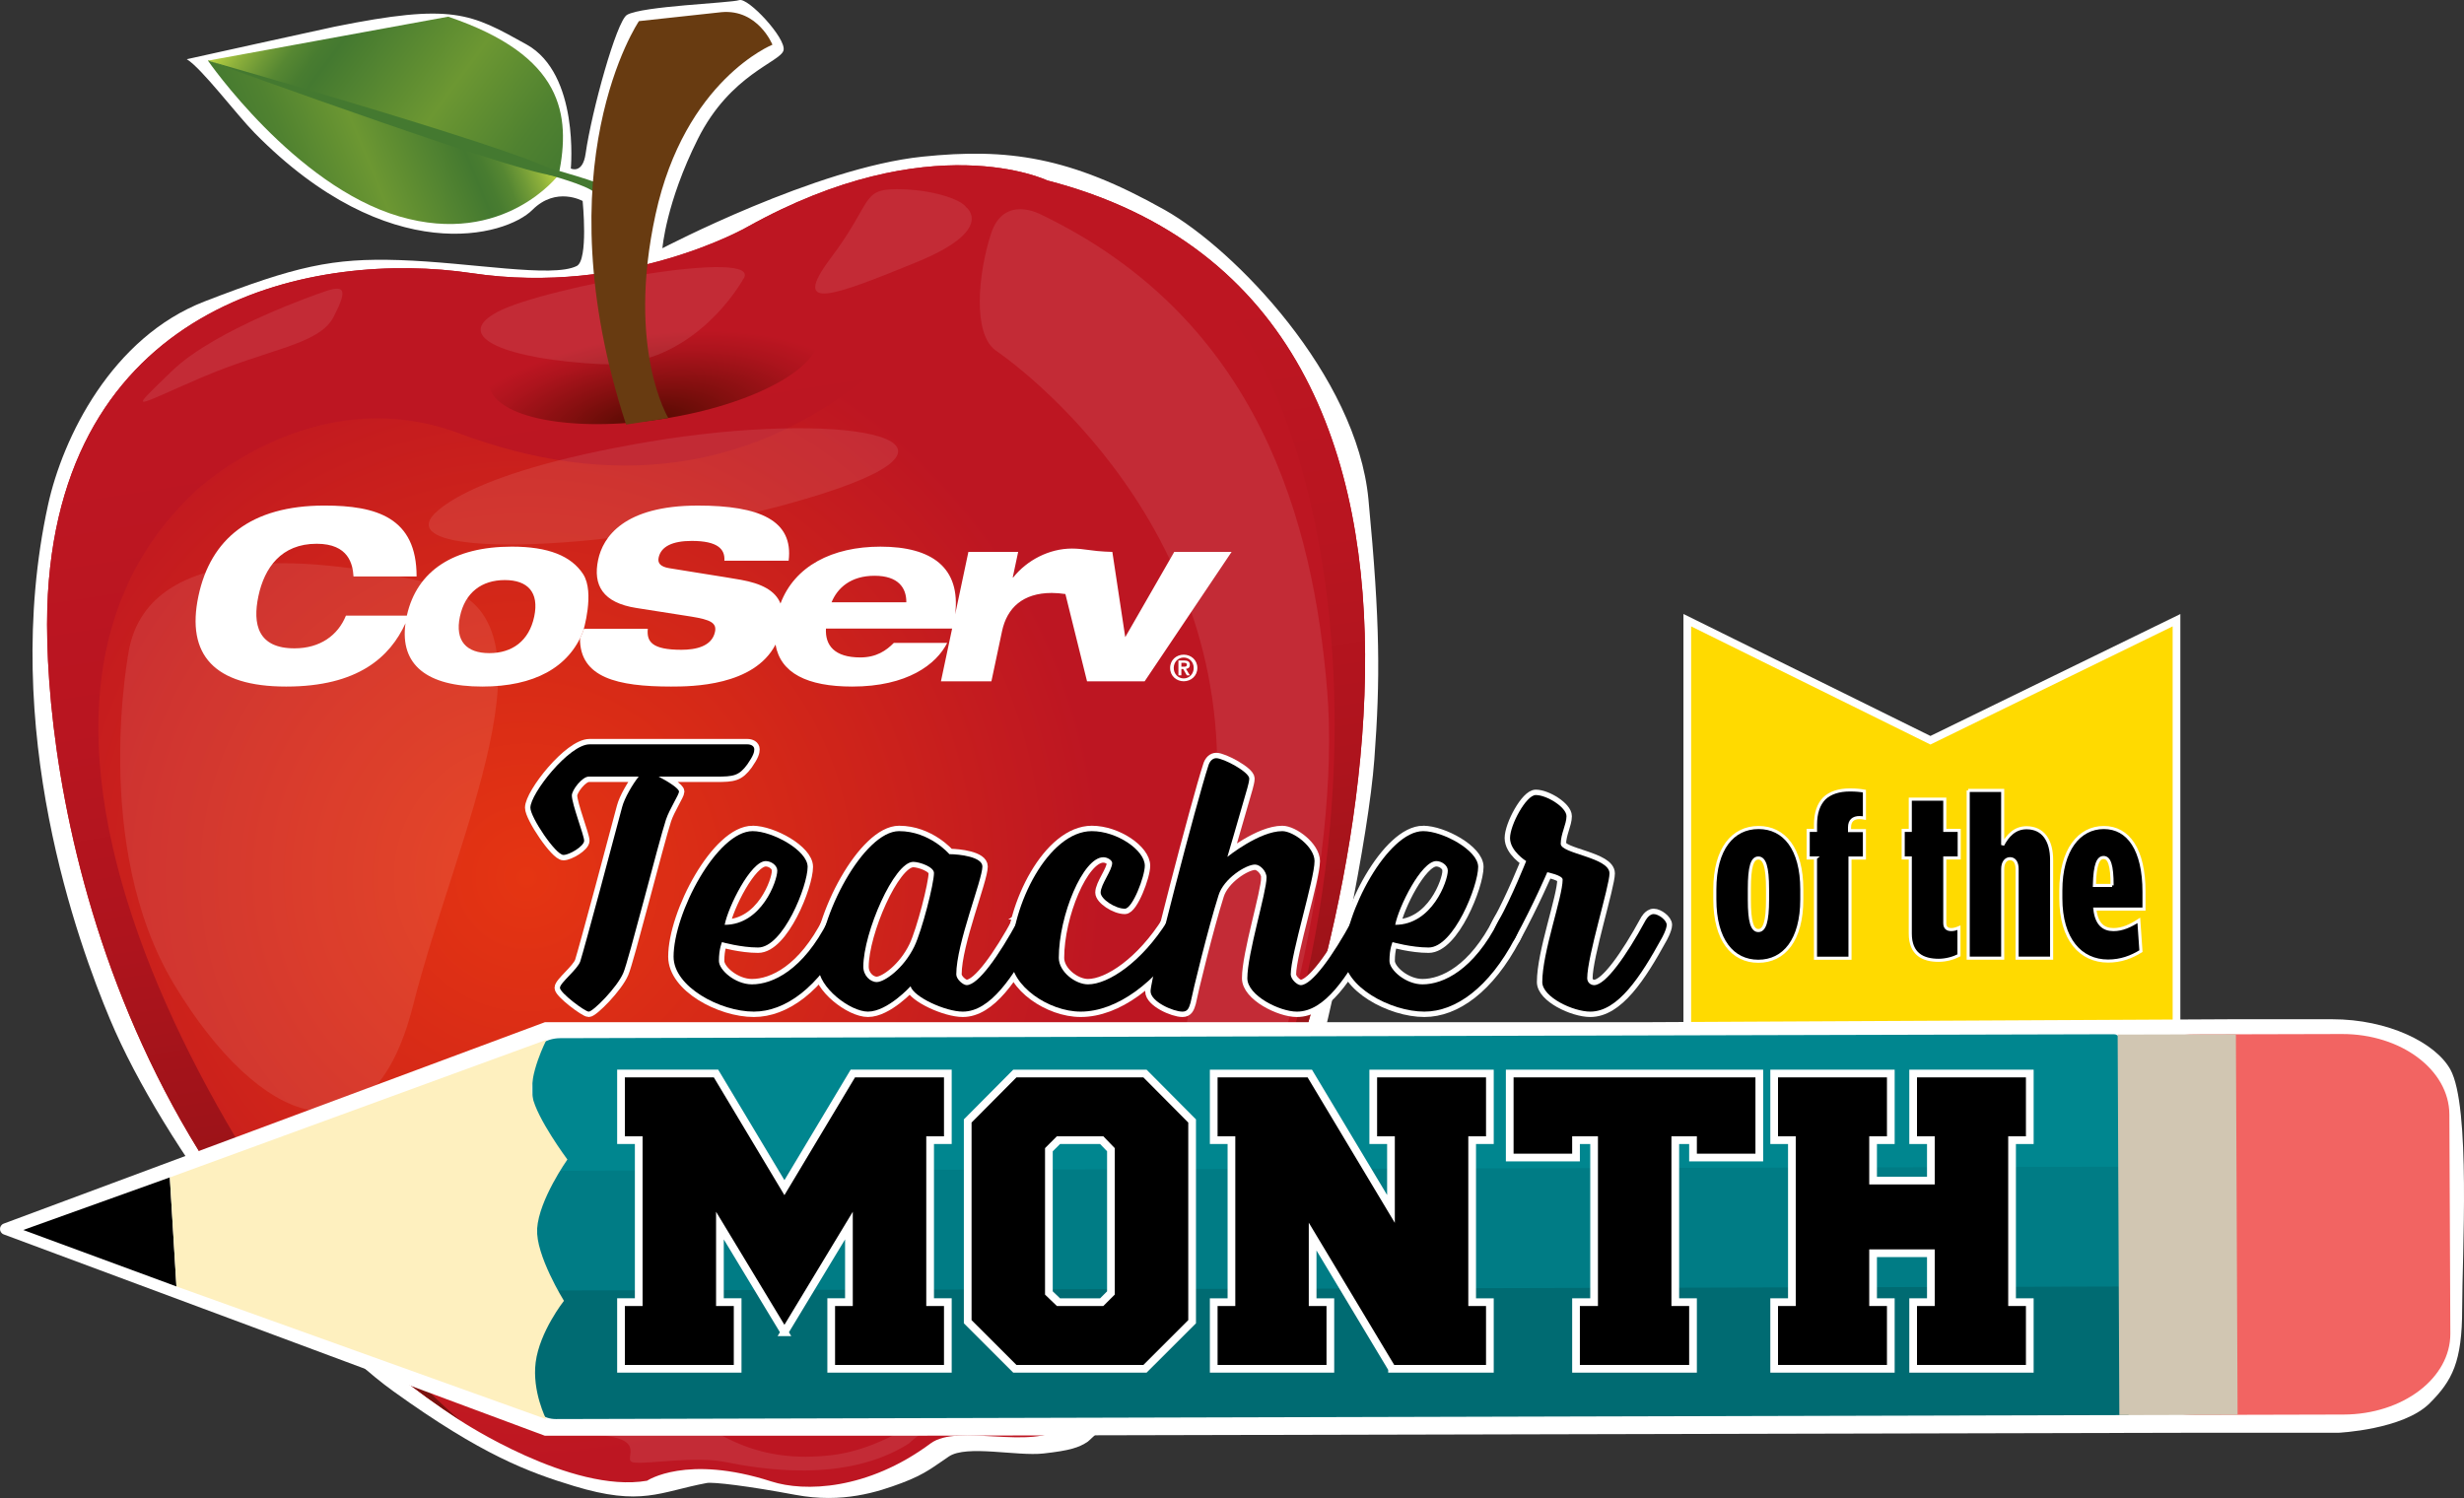
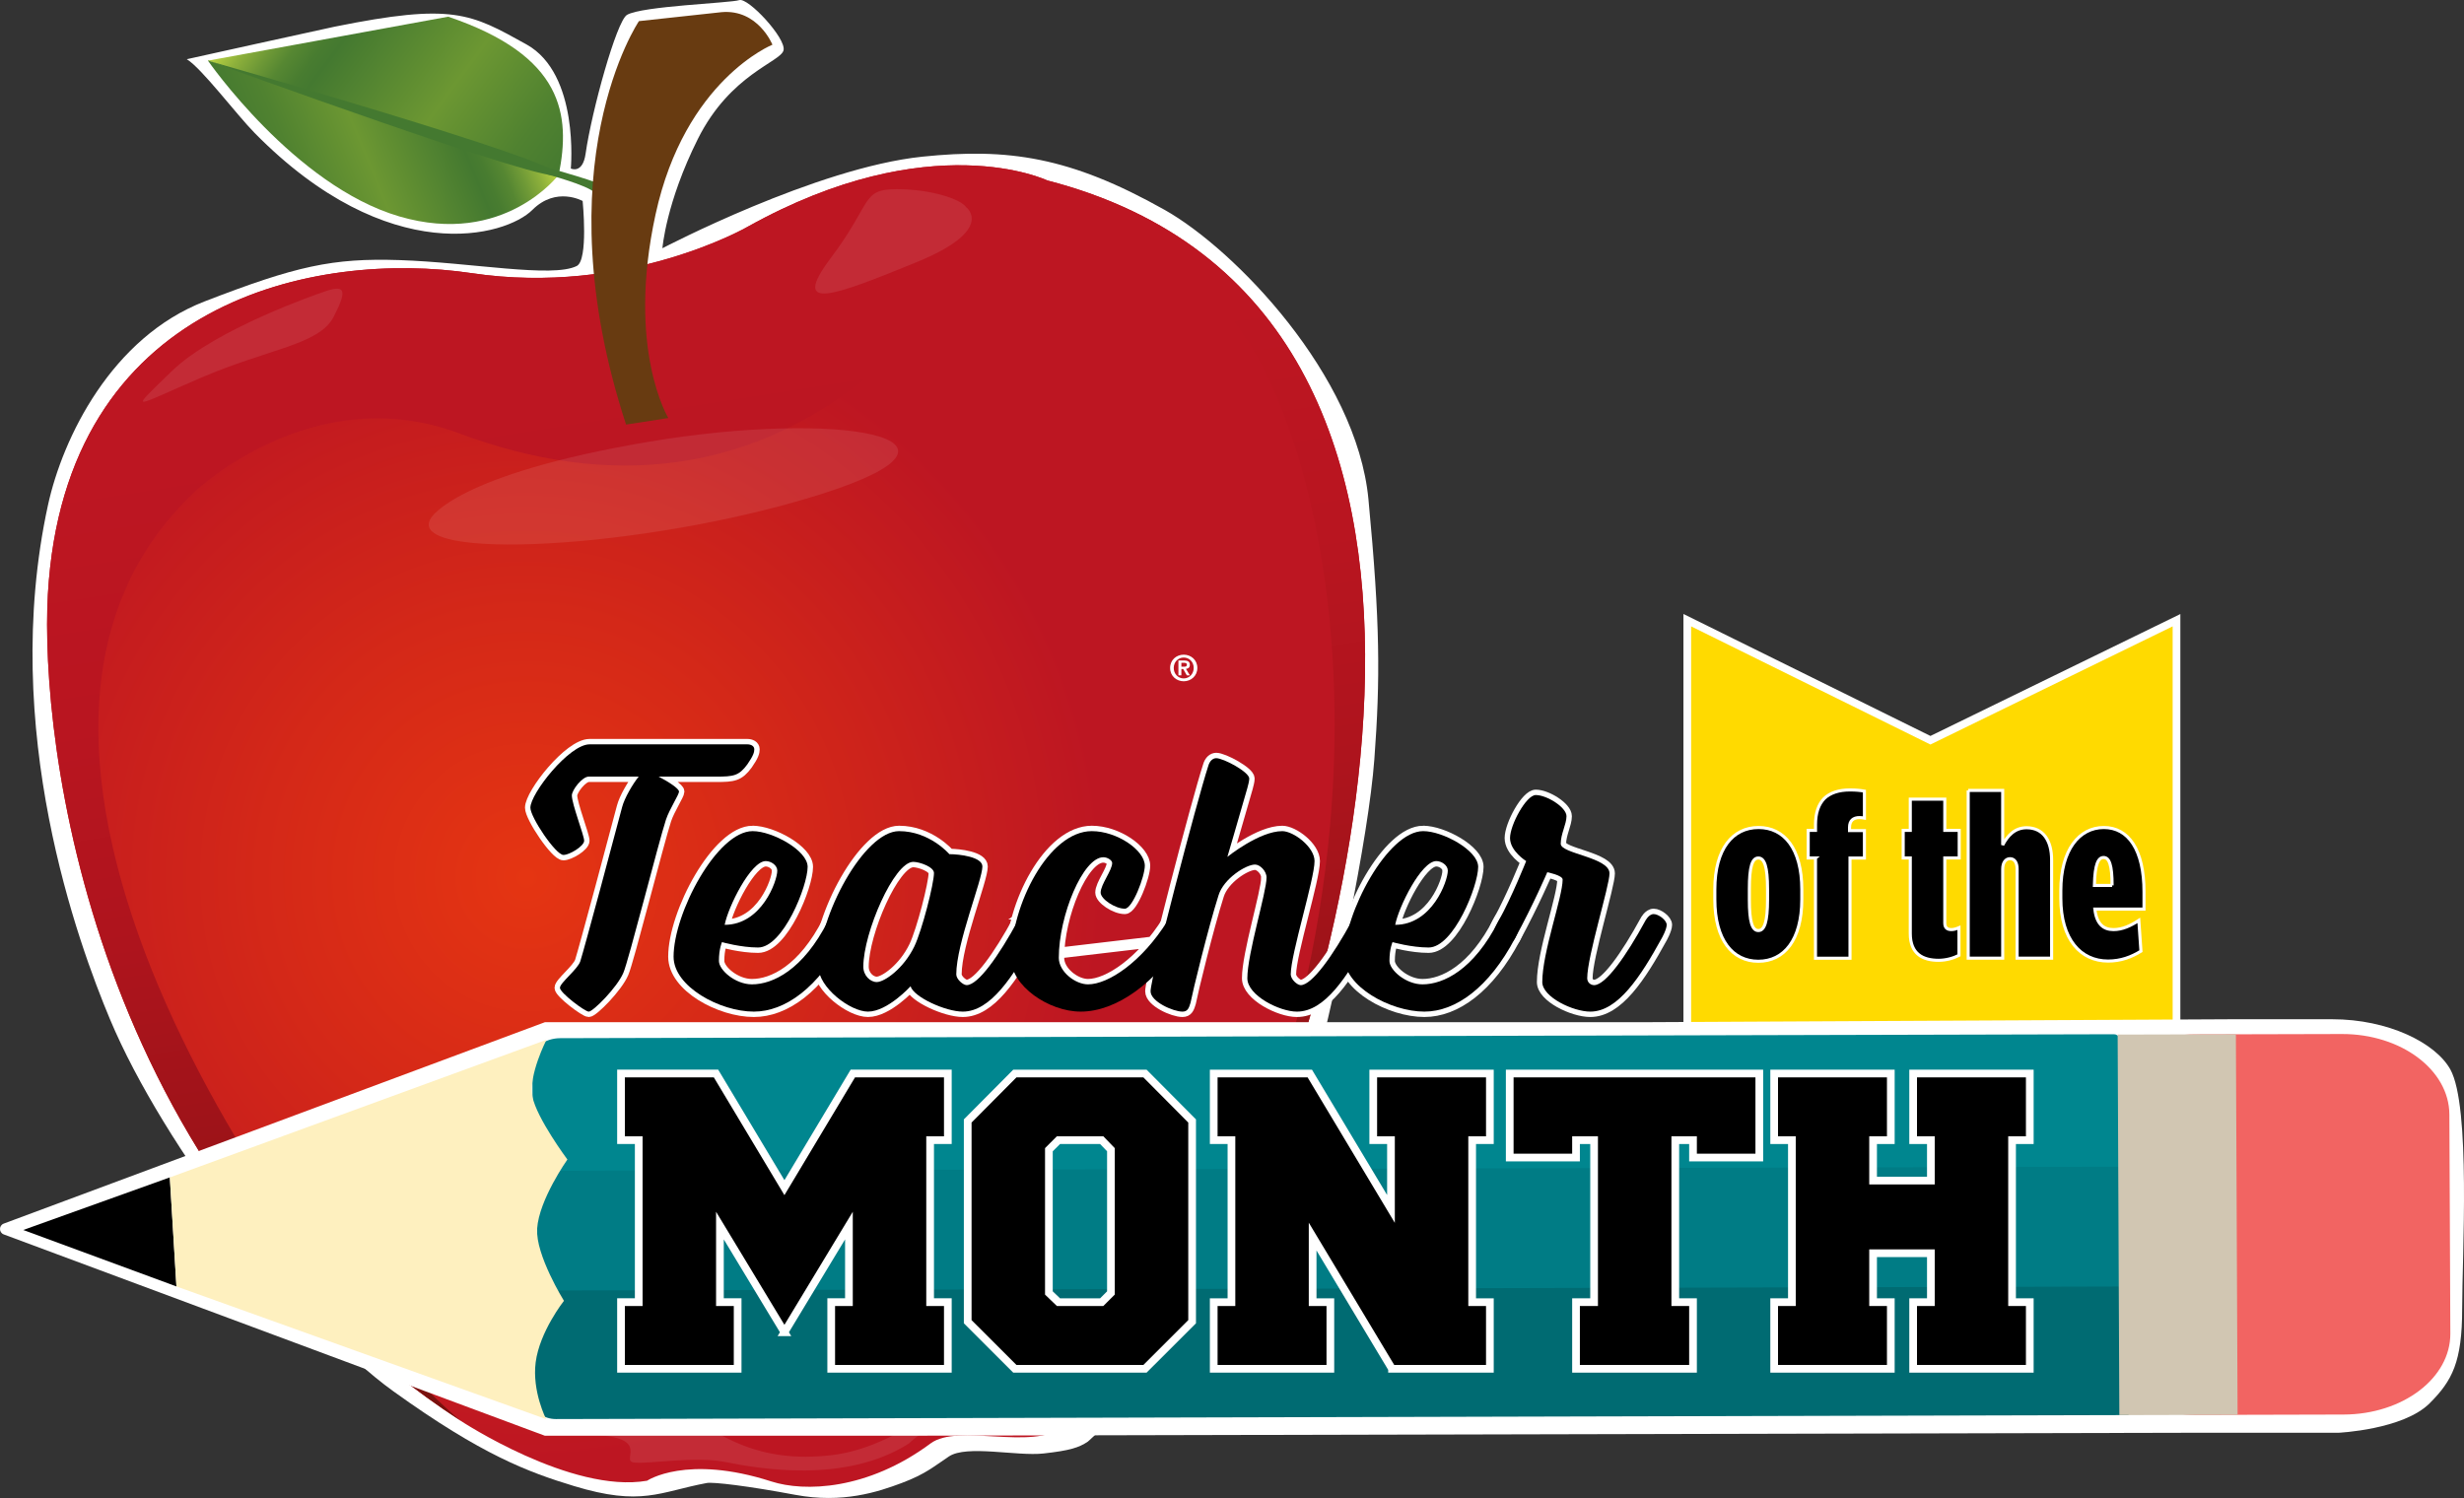
<svg xmlns="http://www.w3.org/2000/svg" xmlns:xlink="http://www.w3.org/1999/xlink" id="Layer_2" data-name="Layer 2" viewBox="0 0 1599 972.18">
  <rect x="0" y="0" width="1599" height="972.18" fill="#333333" stroke="none" />
  <defs>
    <style>
      .cls-1 {
        fill: #007c85;
      }

      .cls-1, .cls-2, .cls-3, .cls-4, .cls-5, .cls-6, .cls-7, .cls-8, .cls-9, .cls-10, .cls-11, .cls-12, .cls-13, .cls-14, .cls-15, .cls-16, .cls-17, .cls-18 {
        stroke-width: 0px;
      }

      .cls-2 {
        fill: #f26462;
      }

      .cls-3 {
        fill: url(#linear-gradient);
      }

      .cls-4, .cls-19, .cls-20 {
        fill: #000;
      }

      .cls-21 {
        stroke-width: 7px;
      }

      .cls-21, .cls-7, .cls-22 {
        fill: none;
      }

      .cls-21, .cls-19, .cls-20, .cls-22 {
        stroke: #fff;
      }

      .cls-5 {
        fill: #ffda00;
      }

      .cls-6 {
        fill: url(#linear-gradient-5);
      }

      .cls-8 {
        fill: #fef0bf;
      }

      .cls-9 {
        fill: #d1c6b2;
      }

      .cls-19 {
        stroke-width: 5px;
      }

      .cls-10 {
        fill: url(#linear-gradient-2);
      }

      .cls-11 {
        fill: url(#radial-gradient-2);
      }

      .cls-12 {
        fill: url(#linear-gradient-3);
      }

      .cls-23 {
        clip-path: url(#clippath);
      }

      .cls-13 {
        fill: url(#radial-gradient);
      }

      .cls-14 {
        fill: #683b11;
      }

      .cls-15 {
        fill: #00868f;
      }

      .cls-16 {
        fill: #fff;
      }

      .cls-20 {
        stroke-width: 2px;
      }

      .cls-17 {
        fill: #006b72;
      }

      .cls-18 {
        fill: url(#linear-gradient-4);
      }

      .cls-22 {
        stroke-width: 10px;
      }

      .cls-24 {
        opacity: .09;
      }
    </style>
    <linearGradient id="linear-gradient" x1="-760.62" y1="317.97" x2="-758.42" y2="317.97" gradientTransform="translate(-64824.72 7270.88) rotate(150) scale(83.43 -82.73) skewX(7.34)" gradientUnits="userSpaceOnUse">
      <stop offset="0" stop-color="#b1cc41" />
      <stop offset=".05" stop-color="#8db03b" />
      <stop offset=".11" stop-color="#6d9836" />
      <stop offset=".16" stop-color="#568732" />
      <stop offset=".22" stop-color="#487c30" />
      <stop offset=".26" stop-color="#447930" />
      <stop offset=".59" stop-color="#6c9732" />
      <stop offset=".84" stop-color="#508230" />
      <stop offset="1" stop-color="#447930" />
    </linearGradient>
    <linearGradient id="linear-gradient-2" x1="-758.73" y1="327.29" x2="-756.54" y2="327.29" gradientTransform="translate(-36786.06 -82273.62) rotate(-138.8) scale(104.24 -114.69) skewX(-5.25)" gradientUnits="userSpaceOnUse">
      <stop offset="0" stop-color="#447930" />
      <stop offset=".16" stop-color="#508230" />
      <stop offset=".41" stop-color="#6c9732" />
      <stop offset=".74" stop-color="#447930" />
      <stop offset=".78" stop-color="#487c30" />
      <stop offset=".84" stop-color="#568732" />
      <stop offset=".89" stop-color="#6d9836" />
      <stop offset=".95" stop-color="#8db03b" />
      <stop offset="1" stop-color="#b1cc41" />
    </linearGradient>
    <linearGradient id="linear-gradient-3" x1="-759.22" y1="324.84" x2="-757.02" y2="324.84" gradientTransform="translate(-65050.28 -64545.19) rotate(-161.3) scale(108.92 -123.98)" gradientUnits="userSpaceOnUse">
      <stop offset="0" stop-color="#447930" />
      <stop offset=".35" stop-color="#447930" />
      <stop offset=".56" stop-color="#447930" />
      <stop offset="1" stop-color="#447930" />
    </linearGradient>
    <linearGradient id="linear-gradient-4" x1="-723.21" y1="355.14" x2="-721.01" y2="355.14" gradientTransform="translate(856.07 -10879.28) rotate(-113.68) scale(13.68 -13.68)" xlink:href="#linear-gradient-3" />
    <radialGradient id="radial-gradient" cx="-2895.09" cy="312.37" fx="-2895.09" fy="312.37" r="4.95" gradientTransform="translate(220685.05 -9366.64) rotate(-8.79) scale(75.74 -76.36)" gradientUnits="userSpaceOnUse">
      <stop offset="0" stop-color="#e53512" />
      <stop offset=".46" stop-color="#d42818" />
      <stop offset="1" stop-color="#bd1622" />
    </radialGradient>
    <linearGradient id="linear-gradient-5" x1="-2890.46" y1="315.8" x2="-2885.54" y2="315.8" gradientTransform="translate(-19441.78 -446769.49) rotate(-98.79) scale(154.11 -154.11)" gradientUnits="userSpaceOnUse">
      <stop offset="0" stop-color="#76110d" />
      <stop offset=".07" stop-color="#821110" />
      <stop offset=".25" stop-color="#9c1318" />
      <stop offset=".44" stop-color="#ae141d" />
      <stop offset=".63" stop-color="#b91520" />
      <stop offset=".85" stop-color="#bd1622" />
    </linearGradient>
    <radialGradient id="radial-gradient-2" cx="-2898.66" cy="322.97" fx="-2898.66" fy="322.97" r="4.92" gradientTransform="translate(114966.03 -12009.33) rotate(-8.79) scale(39.7 -16.61)" gradientUnits="userSpaceOnUse">
      <stop offset="0" stop-color="#510a00" />
      <stop offset=".29" stop-color="#830f0f" />
      <stop offset=".56" stop-color="#ad141d" />
      <stop offset=".7" stop-color="#bd1622" />
      <stop offset="1" stop-color="#bd1622" />
    </radialGradient>
    <clipPath id="clippath">
-       <rect class="cls-7" x="126.93" y="328.11" width="672.34" height="117.47" />
-     </clipPath>
+       </clipPath>
  </defs>
  <g id="Layer_2-2" data-name="Layer 2">
    <g>
      <path class="cls-16" d="M705.92,935.63c-5.75,3.83-11.5,5.75-28.76,7.67-17.25,1.92-49.84-5.75-61.35,1.92-10.09,6.73-15.34,11.5-30.67,17.25-15.34,5.75-38.34,13.42-69.01,7.67-30.67-5.75-53.3-8.46-57.51-7.67-30.67,5.75-42.18,15.34-86.27,1.92-29.63-9.02-59.53-20.08-116.94-61.35-61.35-44.09-149.53-159.12-184.04-241.55C51.04,612.93-.52,473.41,31.11,327.92c9.59-44.09,41.51-109.01,101.61-132.28,59.43-23,83.05-28.27,126.53-26.84,46.14,1.52,99.22,11.74,115.02,3.83,7.67-3.83,3.83-42.18,3.83-42.18,0,0-17.13-9.7-32.59,5.75-17.25,17.25-93.02,38.69-180.21-49.84-11.85-12.03-34.51-42.18-44.09-47.93,0,0,88.34-19.57,95.85-21.09,76.87-15.55,88.31-8.67,124.61,11.5,34.51,19.17,28.76,80.52,28.76,80.52,0,0,7.67,3.83,9.59-9.59,3.99-27.96,20.13-86.08,26.84-90.1,9.59-5.75,67.1-7.67,72.85-9.59s30.67,24.92,28.76,32.59c-1.92,7.67-34.51,15.34-55.6,57.51-20.72,41.44-23,70.93-23,70.93,0,0,99.82-52.3,168.7-59.43,55.6-5.75,95.85,0,157.2,34.51,45.45,25.57,124.61,107.36,132.28,187.87,7.67,80.52,7.67,116.94,3.83,168.7-3.75,50.62-25.56,155.62-44.09,224.3-32.59,120.78-141.93,218.87-141.86,218.55Z" />
      <path class="cls-3" d="M134.95,39.36s56.1,81.12,124.17,101.09c68.03,19.97,103.49-27.08,103.49-27.08l.06-.17L135.2,39.22" />
      <path class="cls-10" d="M134.95,39.36l227.2,74.62c.31-.4.46-.61.46-.61,7.77-38.81,3.22-77.17-71.75-102.54" />
      <path class="cls-12" d="M134.95,39.36s227.87,64.96,227.66,74.01c-.18,9.04-227.66-74.01-227.66-74.01" />
      <path class="cls-18" d="M355.09,113.18s26.04,6.98,30.64,11.71c4.6,4.75,6.84-1.01,7.46-3.25.58-2.24-37.73-12.81-37.73-12.81l-.37,4.35Z" />
      <path class="cls-13" d="M485.15,147.19s-78.25,45.16-179,30.09c-100.74-15.01-264.16,17.13-275.08,208.34-5.34,93.69,26.9,379.01,267.76,536.39,0,0,71.93,47.5,121.1,38.97,0,0,25.48-17.31,80.67.48,21.41,6.88,62.33,5.73,103.26-24.66,18.04-13.39,65.93,4.94,86.28-10.86,55.19-42.85,76.96-64.77,107.96-127.05,68.42-137.43,204.96-598.15-118.53-681.8,0,0-75.58-36.15-194.43,30.1Z" />
      <path class="cls-6" d="M126.81,318.75s76.2-73.02,171.37-37.44c95.17,35.58,192.59,29.11,277.01-47.28,84.41-76.39,133-73.28,200.58-46.4,67.59,26.88,165.83,327.23-3.83,656.02,9.05-13.12,17.82-27.97,26.17-44.77,68.42-137.43,204.96-598.15-118.53-681.8,0,0-75.58-36.15-194.43,30.1,0,0-78.25,45.16-179,30.09-100.74-15.01-264.16,17.13-275.08,208.34-5.34,93.69,26.9,379.01,267.76,536.39C198.82,838.24-52.82,486.5,126.81,318.75Z" />
-       <path class="cls-11" d="M530.98,216.89c3.28,21.23-41.87,45.83-100.86,54.96-58.99,9.12-109.46-.7-112.74-21.93-3.28-21.23,41.86-45.83,100.86-54.95,58.99-9.12,109.46.7,112.75,21.93Z" />
      <g class="cls-24">
        <path class="cls-16" d="M626.89,134.37s19.94,14.59-32.44,35.92c-52.38,21.37-82.38,33.09-55.26-2.92,27.14-36.03,19.63-44.58,42.61-44.6,22.98,0,41.74,6.62,45.09,11.6Z" />
-         <path class="cls-16" d="M482.06,181.58s-31.74,57.74-92.29,54.73c-60.57-2.99-97.29-17.65-67.1-33.8,30.21-16.19,176-42.74,159.39-20.94Z" />
        <path class="cls-16" d="M208.8,189.86s-68.87,23.34-97.29,50.99c-28.42,27.65-26.37,23.82,18.37,4.53,44.74-19.29,77.11-21.44,86.65-39.79,9.53-18.4,7.21-21.24-7.73-15.73Z" />
-         <path class="cls-16" d="M83.85,421s-25.34,127.65,29.32,218.19c54.65,90.53,127.52,121.69,154.93,13.18,27.41-108.54,99.01-251.31,17.12-272.23-81.9-20.9-187.35-28.47-201.37,40.87Z" />
        <path class="cls-16" d="M279.85,335.93s15.98-28.11,140.87-49.17c124.88-21.08,226.77-2.37,112.19,33.91-114.61,36.27-272.49,43.9-253.07,15.26Z" />
-         <path class="cls-16" d="M645.91,227.3s155.61,103.21,143.29,292.2c-12.33,188.99-64.44,309.11-104.47,336.18-39.99,27.08,24,40.93,84.18-38.64,60.18-79.59,101.26-259.72,92.38-368.54-8.87-108.76-43.44-240.89-185.69-309.23,0,0-24.18-13.48-32.53,12.52-8.35,25.97-11.94,64.32,2.84,75.51Z" />
        <path class="cls-16" d="M670.47,908.28s7.33-38.27-15.62-26.78c-22.97,11.53-66.3,57.1-114.91,62.85-48.6,5.76-72.78-13.49-92.24-25.04-19.47-11.58-51.48-12.83-95.7-13.06-44.23-.23-70.81-23.51-70.81-23.51,0,0,34.16,49.51,90.56,48.32,56.35-1.22,29.16,17.12,39.92,18.12,10.76,1,39.1-4.29,59.17-.31,20.04,3.95,77.38,14.65,119.19-12.18,0,0,15.11-16.55,44.28-16.65,29.13-.09,45.67-1.74,65.18-12.7,0,0-29.88,7.67-29,.95Z" />
      </g>
      <path class="cls-14" d="M414.64,13.71s-63.44,93.46-8.36,261.83c0,0,19.25-2.89,27.42-4.24,0,0-27.32-44.69-8.29-132.13,19.04-87.4,75.86-110.16,75.86-110.16,0,0-9.33-23.15-32.96-21.12" />
      <g>
        <g class="cls-23">
          <path class="cls-16" d="M378.43,409.68s7.72-25.18,0-37.05c-7.73-11.87-22.65-17.87-46.24-17.87-37.58,0-61.66,15.45-68.17,44.78h-39.53c-5.19,12.86-16.85,21.23-33.39,21.23-23.79,0-27.27-15.65-23.4-33.93,3.88-18.29,14.77-33.94,37.78-33.94,20.86,0,23.44,13.33,23.93,21.23h40.94c.07-38.27-26.09-46.03-59.77-46.03-47.89,0-73.96,21.7-81.81,58.74-8.08,38.12,10.26,58.73,56.92,58.73s67.38-19.18,77.45-41.06c-3.73,26.91,13.85,41.06,49.81,41.06,33.57,0,56.36-12.34,65.48-35.89M346.67,400.17c-3.35,15.81-14.29,23.71-29.13,23.71s-22.42-7.91-19.08-23.71c3.36-15.81,14.3-23.71,29.13-23.71s22.42,7.9,19.08,23.71" />
          <path class="cls-16" d="M762.02,358.18l-31.8,55.32-8.37-55.32s-8.15-.14-15.28-1.24c-3.29-.51-7.38-.93-10.93-.93-14.83,0-29.27,7.59-38.12,18.75h-.31l3.52-16.58h-32.3l-8.58,40.53c3.68-30.29-15.02-43.94-48.47-43.94-31.33,0-55.74,12.63-64.88,36.91-3.4-8.48-12.45-13-25.61-15.37-10.42-1.86-37.8-6.04-46.74-7.59-5.36-.93-7.53-3.1-6.74-6.82,1.53-7.29,9.08-10.85,21.45-10.85,16.83,0,21.75,5.27,21.22,12.86h41.71c3.23-26.19-18.83-35.8-58.85-35.8-48.36,0-61.68,20.62-64.77,35.18-3.48,16.42,2.89,27.89,24.88,31.3l35.59,5.58c12.39,2.02,16.6,4.03,15.35,9.92-2,9.45-12.5,11.62-21.77,11.62-19.16,0-22.67-5.27-21.83-13.64h-41.4c-.76,2.16-1.62,4.24-2.6,6.21-.17,25.52,24.37,31.29,59.08,31.29,13.55,0,53.77-.33,67.8-27.24,3.2,18.49,20.5,27.24,49.79,27.24,35.69,0,54.65-14.41,61.62-28.36h-34.61c-4.91,4.96-11.27,9.46-21.78,9.46-16.84,0-22.89-7.9-22.29-18.75h81.88l-7.26,34.25h32.75l6.9-32.55c3.22-15.19,13.6-24.8,32.29-24.8,2.83,0,5.92.27,8.83.71l14.04,56.64h37.39l56.42-83.99h-37.24ZM539.64,390.87c3.82-9.3,12.45-17.2,27.9-17.2s20.72,7.9,20.61,17.2h-48.51Z" />
        </g>
        <path class="cls-16" d="M768.17,424.88c4.67,0,8.84,3.37,8.84,8.61s-4.16,8.65-8.84,8.65-8.83-3.39-8.83-8.65,4.16-8.61,8.83-8.61M768.17,440.29c3.56,0,6.48-2.86,6.48-6.8s-2.92-6.76-6.48-6.76-6.48,2.84-6.48,6.76,2.87,6.8,6.48,6.8M764.74,428.64h3.63c2.41,0,3.77.76,3.77,2.86,0,1.78-1.1,2.47-2.53,2.58l2.58,4.23h-2l-2.35-4.13h-1.2v4.13h-1.91v-9.67h0ZM766.65,432.68h1.71c1.08,0,1.88-.16,1.88-1.34,0-1.04-1.1-1.2-1.98-1.2h-1.61v2.54h0Z" />
      </g>
      <g>
        <polygon class="cls-22" points="1409.93 406.51 1409.93 671.07 1097.45 674.58 1097.45 406.51 1252.73 483.19 1409.93 406.51" />
        <polygon class="cls-5" points="1409.93 406.51 1409.93 671.07 1097.45 674.58 1097.45 406.51 1252.73 483.19 1409.93 406.51" />
      </g>
      <path class="cls-16" d="M2.41,801.12l351.21,130.67h230.05l832.01-1.92h101.61s42.18-1.92,59.43-19.17c14.66-14.66,21.09-26.84,21.09-61.35s5.66-131.29-7.67-155.28c-9.59-17.25-40.26-32.59-76.68-32.59h-65.18l-381.5,1.92H353.62L2.42,794.11c-3.22,1.22-3.23,5.77-.02,7Z" />
      <g>
        <path class="cls-2" d="M1355.91,866.08l-.63-142.23c-.13-28.92,30.89-52.44,69.29-52.54l95.18-.24c38.4-.1,69.63,23.27,69.76,52.19l.63,142.23c.13,28.92-30.89,52.44-69.29,52.54l-95.18.24c-38.4.1-69.63-23.27-69.76-52.19Z" />
        <path class="cls-15" d="M1372.22,760.92l-1023.35,2.59c-1.7,0-3.08-1.03-3.09-2.31l-.33-73.69c-.03-7.56,8.08-13.71,18.12-13.74l1008.25-2.55c1.7,0,3.08,1.03,3.09,2.31l.38,85.07c0,1.28-1.37,2.32-3.06,2.32Z" />
        <path class="cls-1" d="M1376.97,840.65l-1028.18,2.6-.32-72.07c-.03-6.28,6.71-11.39,15.05-11.41l1013.08-2.57.37,83.44Z" />
        <path class="cls-17" d="M1381.29,918.38l-1020.45,2.58c-7.92.02-14.37-4.8-14.4-10.77l-.32-72.64,1034.8-2.62.37,83.44Z" />
        <polygon class="cls-4" points="110.2 764.12 15.08 798.25 114.49 834.88 110.2 764.12" />
        <path class="cls-8" d="M114.49,834.88l239.91,86.11s-9.2-17.99-6.78-36.86c2.56-19.94,18.35-39.91,18.35-39.91,0,0-18.52-29.85-17.41-46.8,1.24-18.94,19.65-44.9,19.65-44.9,0,0-19.97-26.86-22.68-40.81-2.71-13.95,9.1-36.9,9.1-36.9l-244.42,89.33,4.29,70.76Z" />
        <polygon class="cls-9" points="1375.34 918.4 1374.24 671.43 1450.97 671.24 1452.07 918.2 1375.34 918.4" />
      </g>
      <g>
        <g>
          <path class="cls-21" d="M382.06,656.54c-2.49,0-18.69-12.21-18.69-15.45s11.46-11.96,13.21-17.2c2.49-7.73,23.43-85.73,27.17-100.19,1.5-5.73,6.73-14.7,10.72-19.69h-32.4c-4.24,0-10.97,8.72-10.97,12.21,0,5.73,7.98,25.92,7.98,29.41s-9.47,9.22-13.46,9.22c-4.98,0-21.43-24.42-21.43-30.65,0-9.22,25.17-41.12,38.38-41.12h102.43c2.24,0,4.49,1,4.49,3.24,0,1.74-.5,3.99-4.49,9.72-5.48,7.48-8.97,7.98-20.19,7.98h-37.38c6.23,3.24,13.21,7.73,13.21,9.72s-6.23,11.46-8.47,18.19c-4.73,14.46-24.42,92.21-27.66,99.44-3.99,9.47-19.69,25.17-22.43,25.17Z" />
          <path class="cls-21" d="M488.47,539.4c12.71,0,35.64,12.46,35.64,23.18,0,12.46-15.95,52.34-32.15,52.34-11.21,0-23.43-3.49-23.43-3.49,0,0-1.99,4.24-1.99,12.21,0,5.98,10.72,15.2,21.43,15.2,13.46,0,33.15-9.22,49.35-41.12,0,0,1.99-4.49,5.23-4.49s8.47,3.99,8.47,6.98-2.99,8.72-2.99,8.72c-16.95,32.15-38.63,47.6-58.82,47.6-21.93,0-52.09-16.2-52.09-35.64,0-28.16,28.16-81.5,51.34-81.5ZM504.42,565.07c0-3.49-3.99-6.23-7.48-6.23-9.72,0-24.42,29.66-26.67,41.37,23.93,0,34.14-28.41,34.14-35.14Z" />
          <path class="cls-21" d="M665.92,593.23c3.24,0,8.47,3.99,8.47,6.98s-3.24,8.72-3.24,8.72c-13.71,24.92-28.41,47.6-46.35,47.6-11.22,0-31.9-9.47-33.89-16.45,0,0-14.95,16.45-27.66,16.45-11.46,0-32.15-15.7-32.15-29.16,0-32.9,29.66-87.97,52.34-87.97,19.94,0,32.65,14.95,32.65,14.95,6.48,0,21.43,1.74,21.43,7.97,0,8.72-16.95,50.09-16.95,70.03,0,3.24,4.49,6.98,6.73,6.98,7.48,0,20.93-19.19,33.15-41.62,0,0,2.24-4.49,5.48-4.49ZM592.65,559.34c-12.46,0-32.4,46.11-32.4,68.04,0,5.73,4.49,9.97,8.72,9.97,4.98,0,17.45-8.72,24.42-23.18,4.98-10.47,12.71-40.62,12.71-47.6,0-3.99-9.47-7.23-13.46-7.23Z" />
-           <path class="cls-21" d="M656.19,622.14c0-34.89,24.42-82.74,52.34-82.74,16.45,0,34.39,12.46,34.39,22.43,0,6.98-7.98,27.91-12.96,27.91-6.23,0-15.7-6.23-15.7-10.47,0-5.23,7.48-14.46,7.48-19.19,0-1.74-2.99-3.74-5.73-3.74-13.21,0-28.91,37.88-28.91,65.3,0,8.97,10.72,17.2,18.94,17.2,13.21,0,34.89-14.46,51.59-41.12,0,0,2.49-4.49,5.48-4.49,3.49,0,8.72,3.99,8.72,6.98s-3.49,8.72-3.49,8.72c-18.19,28.66-43.61,47.6-67.04,47.6-20.69,0-45.11-16.7-45.11-34.39Z" />
+           <path class="cls-21" d="M656.19,622.14c0-34.89,24.42-82.74,52.34-82.74,16.45,0,34.39,12.46,34.39,22.43,0,6.98-7.98,27.91-12.96,27.91-6.23,0-15.7-6.23-15.7-10.47,0-5.23,7.48-14.46,7.48-19.19,0-1.74-2.99-3.74-5.73-3.74-13.21,0-28.91,37.88-28.91,65.3,0,8.97,10.72,17.2,18.94,17.2,13.21,0,34.89-14.46,51.59-41.12,0,0,2.49-4.49,5.48-4.49,3.49,0,8.72,3.99,8.72,6.98s-3.49,8.72-3.49,8.72Z" />
          <path class="cls-21" d="M821.93,569.56c0-4.24-4.24-8.47-7.48-8.47-5.98,0-20.44,9.22-23.68,19.94-6.73,21.18-16.7,62.06-18.19,69.78-1,3.24-1.74,5.73-5.23,5.73-5.98,0-20.69-6.48-20.69-13.21,0-8.97,30.16-123.86,37.38-146.04,1-3.74,3.24-5.23,5.23-5.23,4.73,0,21.43,8.97,21.43,13.21,0,1.74-.75,4.24-1.25,6.23-5.98,20.93-12.96,44.61-12.96,44.61,0,0,20.69-16.7,35.64-16.7,7.23,0,20.94,10.22,20.94,19.44,0,11.71-15.45,60.31-15.45,73.52,0,3.24,4.24,6.98,6.48,6.98,7.23,0,20.93-19.19,33.15-41.62,0,0,2.24-4.49,5.48-4.49s8.47,3.99,8.47,6.98-3.24,8.72-3.24,8.72c-13.71,24.92-28.16,47.6-46.35,47.6-11.21,0-32.15-10.47-32.15-21.68,0-15.95,12.46-55.83,12.46-65.3Z" />
          <path class="cls-21" d="M923.61,539.4c12.71,0,35.64,12.46,35.64,23.18,0,12.46-15.95,52.34-32.15,52.34-11.22,0-23.43-3.49-23.43-3.49,0,0-1.99,4.24-1.99,12.21,0,5.98,10.72,15.2,21.43,15.2,13.46,0,33.15-9.22,49.35-41.12,0,0,1.99-4.49,5.23-4.49s8.47,3.99,8.47,6.98-2.99,8.72-2.99,8.72c-16.95,32.15-38.63,47.6-58.82,47.6-21.93,0-52.09-16.2-52.09-35.64,0-28.16,28.16-81.5,51.34-81.5ZM939.56,565.07c0-3.49-3.99-6.23-7.48-6.23-9.72,0-24.42,29.66-26.67,41.37,23.92,0,34.14-28.41,34.14-35.14Z" />
          <path class="cls-21" d="M1067.65,597.72s2.24-4.49,5.48-4.49,8.47,3.99,8.47,6.98-3.24,8.72-3.24,8.72c-13.71,24.92-28.41,47.6-46.35,47.6-11.22,0-31.15-9.47-31.15-19.19,0-19.44,13.21-55.08,13.21-66.54,0-2.74-9.97-4.74-9.97-4.74,0,0-8.72,20.44-20.93,42.87,0,0-2.49,4.49-5.48,4.49-3.49,0-8.72-3.99-8.72-6.73,0-2.99,3.49-8.97,3.49-8.97,8.72-15.7,17.94-38.88,17.94-38.88,0,0-10.47-6.48-10.47-14.95s10.47-27.91,16.7-27.91c7.23,0,19.94,7.98,19.94,13.71,0,5.23-3.74,11.46-3.74,17.94s31.65,8.72,31.65,19.19c0,8.22-14.46,53.83-14.46,68.04,0,2.74,2.24,4.49,4.49,4.49,7.48,0,20.93-19.19,33.15-41.62Z" />
        </g>
        <g>
          <path class="cls-4" d="M382.06,656.54c-2.49,0-18.69-12.21-18.69-15.45s11.46-11.96,13.21-17.2c2.49-7.73,23.43-85.73,27.17-100.19,1.5-5.73,6.73-14.7,10.72-19.69h-32.4c-4.24,0-10.97,8.72-10.97,12.21,0,5.73,7.98,25.92,7.98,29.41s-9.47,9.22-13.46,9.22c-4.98,0-21.43-24.42-21.43-30.65,0-9.22,25.17-41.12,38.38-41.12h102.43c2.24,0,4.49,1,4.49,3.24,0,1.74-.5,3.99-4.49,9.72-5.48,7.48-8.97,7.98-20.19,7.98h-37.38c6.23,3.24,13.21,7.73,13.21,9.72s-6.23,11.46-8.47,18.19c-4.73,14.46-24.42,92.21-27.66,99.44-3.99,9.47-19.69,25.17-22.43,25.17Z" />
          <path class="cls-4" d="M488.47,539.4c12.71,0,35.64,12.46,35.64,23.18,0,12.46-15.95,52.34-32.15,52.34-11.21,0-23.43-3.49-23.43-3.49,0,0-1.99,4.24-1.99,12.21,0,5.98,10.72,15.2,21.43,15.2,13.46,0,33.15-9.22,49.35-41.12,0,0,1.99-4.49,5.23-4.49s8.47,3.99,8.47,6.98-2.99,8.72-2.99,8.72c-16.95,32.15-38.63,47.6-58.82,47.6-21.93,0-52.09-16.2-52.09-35.64,0-28.16,28.16-81.5,51.34-81.5ZM504.42,565.07c0-3.49-3.99-6.23-7.48-6.23-9.72,0-24.42,29.66-26.67,41.37,23.93,0,34.14-28.41,34.14-35.14Z" />
          <path class="cls-4" d="M665.92,593.23c3.24,0,8.47,3.99,8.47,6.98s-3.24,8.72-3.24,8.72c-13.71,24.92-28.41,47.6-46.35,47.6-11.22,0-31.9-9.47-33.89-16.45,0,0-14.95,16.45-27.66,16.45-11.46,0-32.15-15.7-32.15-29.16,0-32.9,29.66-87.97,52.34-87.97,19.94,0,32.65,14.95,32.65,14.95,6.48,0,21.43,1.74,21.43,7.97,0,8.72-16.95,50.09-16.95,70.03,0,3.24,4.49,6.98,6.73,6.98,7.48,0,20.93-19.19,33.15-41.62,0,0,2.24-4.49,5.48-4.49ZM592.65,559.34c-12.46,0-32.4,46.11-32.4,68.04,0,5.73,4.49,9.97,8.72,9.97,4.98,0,17.45-8.72,24.42-23.18,4.98-10.47,12.71-40.62,12.71-47.6,0-3.99-9.47-7.23-13.46-7.23Z" />
          <path class="cls-4" d="M656.19,622.14c0-34.89,24.42-82.74,52.34-82.74,16.45,0,34.39,12.46,34.39,22.43,0,6.98-7.98,27.91-12.96,27.91-6.23,0-15.7-6.23-15.7-10.47,0-5.23,7.48-14.46,7.48-19.19,0-1.74-2.99-3.74-5.73-3.74-13.21,0-28.91,37.88-28.91,65.3,0,8.97,10.72,17.2,18.94,17.2,13.21,0,34.89-14.46,51.59-41.12,0,0,2.49-4.49,5.48-4.49,3.49,0,8.72,3.99,8.72,6.98s-3.49,8.72-3.49,8.72c-18.19,28.66-43.61,47.6-67.04,47.6-20.69,0-45.11-16.7-45.11-34.39Z" />
          <path class="cls-4" d="M821.93,569.56c0-4.24-4.24-8.47-7.48-8.47-5.98,0-20.44,9.22-23.68,19.94-6.73,21.18-16.7,62.06-18.19,69.78-1,3.24-1.74,5.73-5.23,5.73-5.98,0-20.69-6.48-20.69-13.21,0-8.97,30.16-123.86,37.38-146.04,1-3.74,3.24-5.23,5.23-5.23,4.73,0,21.43,8.97,21.43,13.21,0,1.74-.75,4.24-1.25,6.23-5.98,20.93-12.96,44.61-12.96,44.61,0,0,20.69-16.7,35.64-16.7,7.23,0,20.94,10.22,20.94,19.44,0,11.71-15.45,60.31-15.45,73.52,0,3.24,4.24,6.98,6.48,6.98,7.23,0,20.93-19.19,33.15-41.62,0,0,2.24-4.49,5.48-4.49s8.47,3.99,8.47,6.98-3.24,8.72-3.24,8.72c-13.71,24.92-28.16,47.6-46.35,47.6-11.21,0-32.15-10.47-32.15-21.68,0-15.95,12.46-55.83,12.46-65.3Z" />
          <path class="cls-4" d="M923.61,539.4c12.71,0,35.64,12.46,35.64,23.18,0,12.46-15.95,52.34-32.15,52.34-11.22,0-23.43-3.49-23.43-3.49,0,0-1.99,4.24-1.99,12.21,0,5.98,10.72,15.2,21.43,15.2,13.46,0,33.15-9.22,49.35-41.12,0,0,1.99-4.49,5.23-4.49s8.47,3.99,8.47,6.98-2.99,8.72-2.99,8.72c-16.95,32.15-38.63,47.6-58.82,47.6-21.93,0-52.09-16.2-52.09-35.64,0-28.16,28.16-81.5,51.34-81.5ZM939.56,565.07c0-3.49-3.99-6.23-7.48-6.23-9.72,0-24.42,29.66-26.67,41.37,23.92,0,34.14-28.41,34.14-35.14Z" />
          <path class="cls-4" d="M1067.65,597.72s2.24-4.49,5.48-4.49,8.47,3.99,8.47,6.98-3.24,8.72-3.24,8.72c-13.71,24.92-28.41,47.6-46.35,47.6-11.22,0-31.15-9.47-31.15-19.19,0-19.44,13.21-55.08,13.21-66.54,0-2.74-9.97-4.74-9.97-4.74,0,0-8.72,20.44-20.93,42.87,0,0-2.49,4.49-5.48,4.49-3.49,0-8.72-3.99-8.72-6.73,0-2.99,3.49-8.97,3.49-8.97,8.72-15.7,17.94-38.88,17.94-38.88,0,0-10.47-6.48-10.47-14.95s10.47-27.91,16.7-27.91c7.23,0,19.94,7.98,19.94,13.71,0,5.23-3.74,11.46-3.74,17.94s31.65,8.72,31.65,19.19c0,8.22-14.46,53.83-14.46,68.04,0,2.74,2.24,4.49,4.49,4.49,7.48,0,20.93-19.19,33.15-41.62Z" />
        </g>
      </g>
      <g>
        <path class="cls-20" d="M1112.83,583.67v-6.44c0-26.38,11.66-40.18,28.37-40.18s28.07,13.8,28.07,40.18v6.44c0,26.38-11.5,40.18-28.22,40.18s-28.22-13.8-28.22-40.18ZM1147.04,583.83v-6.9c0-14.42-1.99-20.09-5.98-20.09s-5.83,5.67-5.83,20.09v6.9c0,14.42,1.84,20.09,5.83,20.09s5.98-5.67,5.98-20.09Z" />
        <path class="cls-20" d="M1178.17,556.83h-4.75v-17.94h4.75v-3.68c0-7.67,1.99-13.19,5.67-17.02,3.83-3.68,9.51-5.52,16.56-5.52,4.29,0,6.9.31,9.51.77v17.48c-.77-.15-2.15-.31-3.22-.31-3.99,0-6.44,1.99-6.44,6.29v2.15h9.66v17.79h-9.36v65.03h-22.39v-65.03Z" />
        <path class="cls-20" d="M1239.67,605.91v-49.08h-4.6v-17.94h4.6v-20.24h22.39v20.24h9.36v17.94h-9.36v42.18c0,2.91,1.38,4.29,4.29,4.29,1.53,0,3.07-.46,4.91-1.23v17.94c-3.53,1.84-8.44,3.22-13.19,3.22-10.12,0-18.4-3.99-18.4-17.33Z" />
        <path class="cls-20" d="M1277.24,512.97h22.39v35.43c3.07-5.83,7.67-11.2,15.49-11.2,10.89,0,16.26,8.44,16.26,20.86v63.8h-22.39v-57.82c0-4.29-1.69-6.75-4.6-6.75-2.76,0-4.75,2.45-4.75,6.75v57.82h-22.39v-108.89Z" />
        <path class="cls-20" d="M1337.36,582.91v-4.91c0-26.53,11.96-40.95,27.91-40.95s26.07,14.42,26.07,41.72v11.2h-31.9c1.07,9.82,5.67,13.34,12.12,13.34,5.67,0,11.04-2.45,16.41-5.98l1.38,19.94c-6.13,3.83-13.04,6.44-21.32,6.44-17.79,0-30.67-13.96-30.67-40.8ZM1370.64,574.62c0-13.19-1.84-18.1-5.52-18.1-3.37,0-5.67,3.99-5.98,18.1h11.5Z" />
      </g>
      <g>
        <path class="cls-19" d="M509.06,864.64l-41.87-69.25v49.69h11.5v43.25h-75.69v-43.25h11.5v-105.13h-11.5v-43.25h61.65l44.4,74.08,44.4-74.08h61.65v43.25h-11.5v105.13h11.5v43.25h-75.69v-43.25h11.5v-49.69l-41.87,69.25Z" />
        <path class="cls-19" d="M627.99,727.5l30.6-30.79h84.43l30.6,30.79v130.28l-30.6,30.56h-84.43l-30.6-30.56v-130.28ZM720.93,746.15l-5.98-6.2h-28.07l-6.21,6.2v92.97l6.21,5.97h28.07l5.98-5.97v-92.97Z" />
        <path class="cls-19" d="M903.36,888.34l-51.53-85.81v42.56h11.5v43.25h-75.69v-43.25h11.5v-105.13h-11.5v-43.25h62.34l52.68,87.88v-44.63h-11.5v-43.25h75.69v43.25h-11.5v105.13h11.5v43.25h-63.49Z" />
        <path class="cls-19" d="M1141.69,751.23h-43.02v-11.27h-11.5v105.13h11.5v43.25h-75.92v-43.25h11.73v-105.13h-11.73v11.27h-43.02v-54.52h161.96v54.52Z" />
        <path class="cls-19" d="M1253.03,845.09v-31.75h-37.5v31.75h11.5v43.25h-75.69v-43.25h11.5v-105.13h-11.5v-43.25h75.69v43.25h-11.5v26.23h37.5v-26.23h-11.5v-43.25h75.69v43.25h-11.5v105.13h11.5v43.25h-75.69v-43.25h11.5Z" />
      </g>
    </g>
  </g>
</svg>